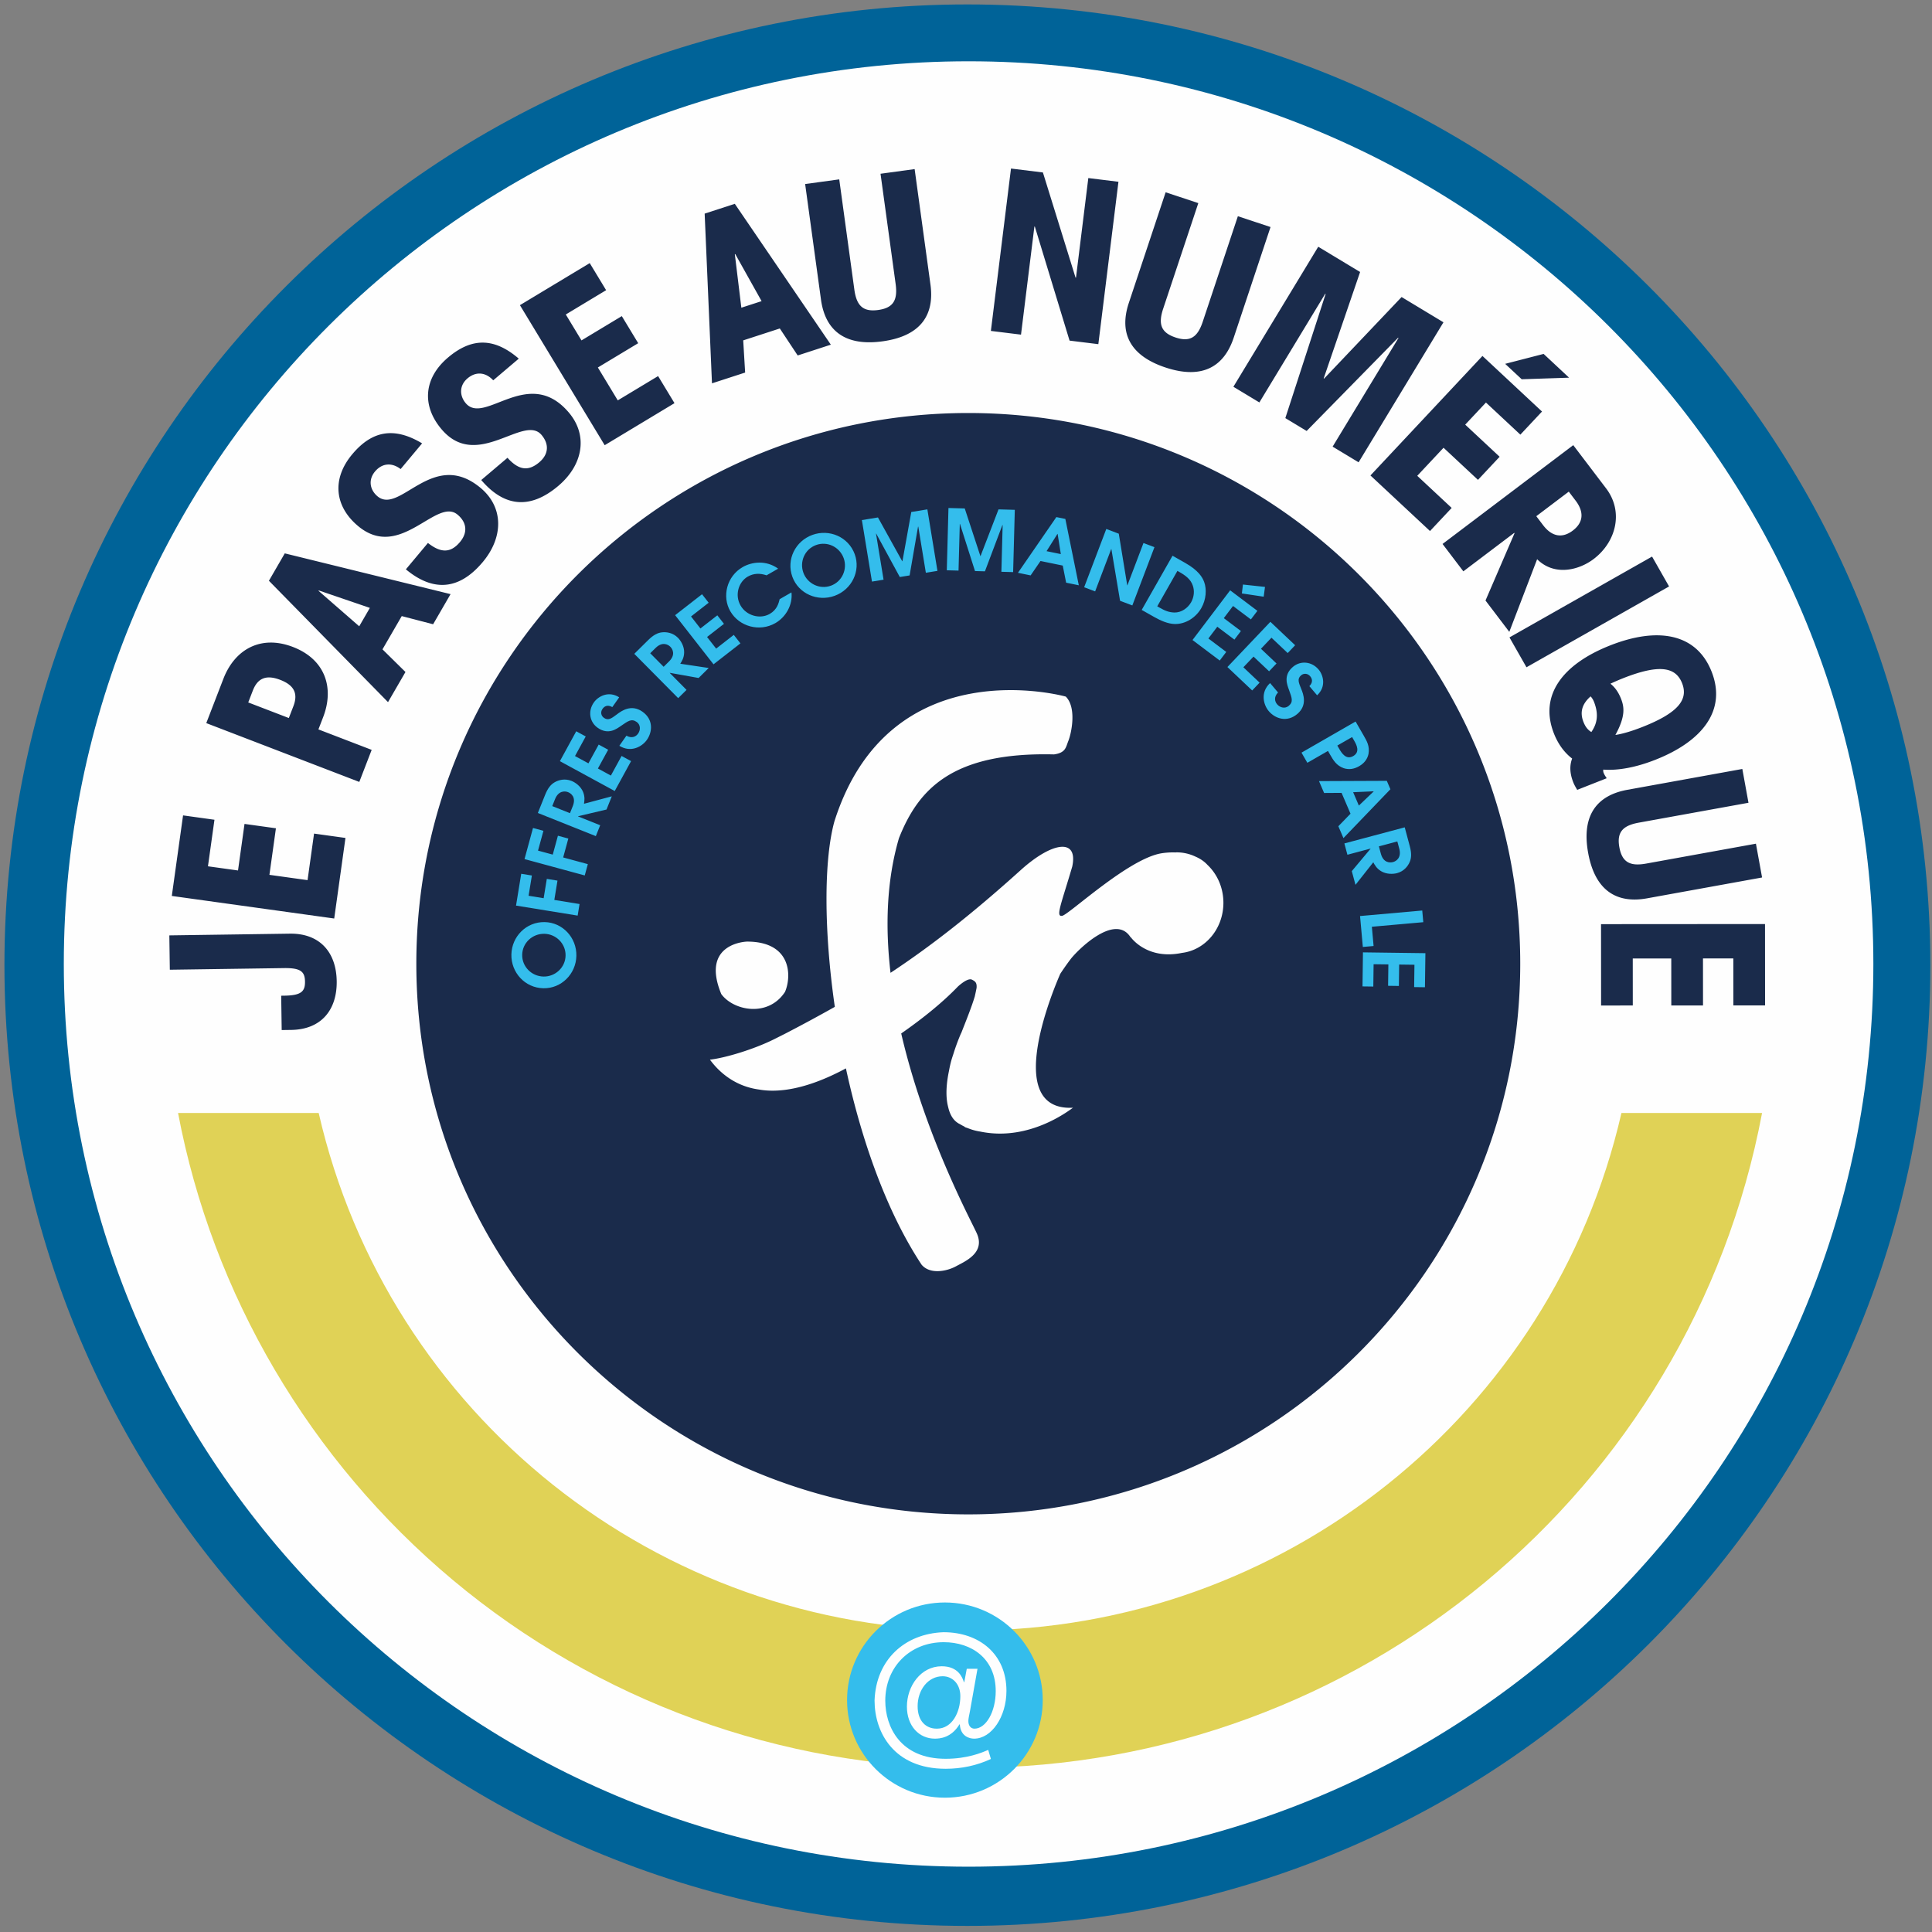
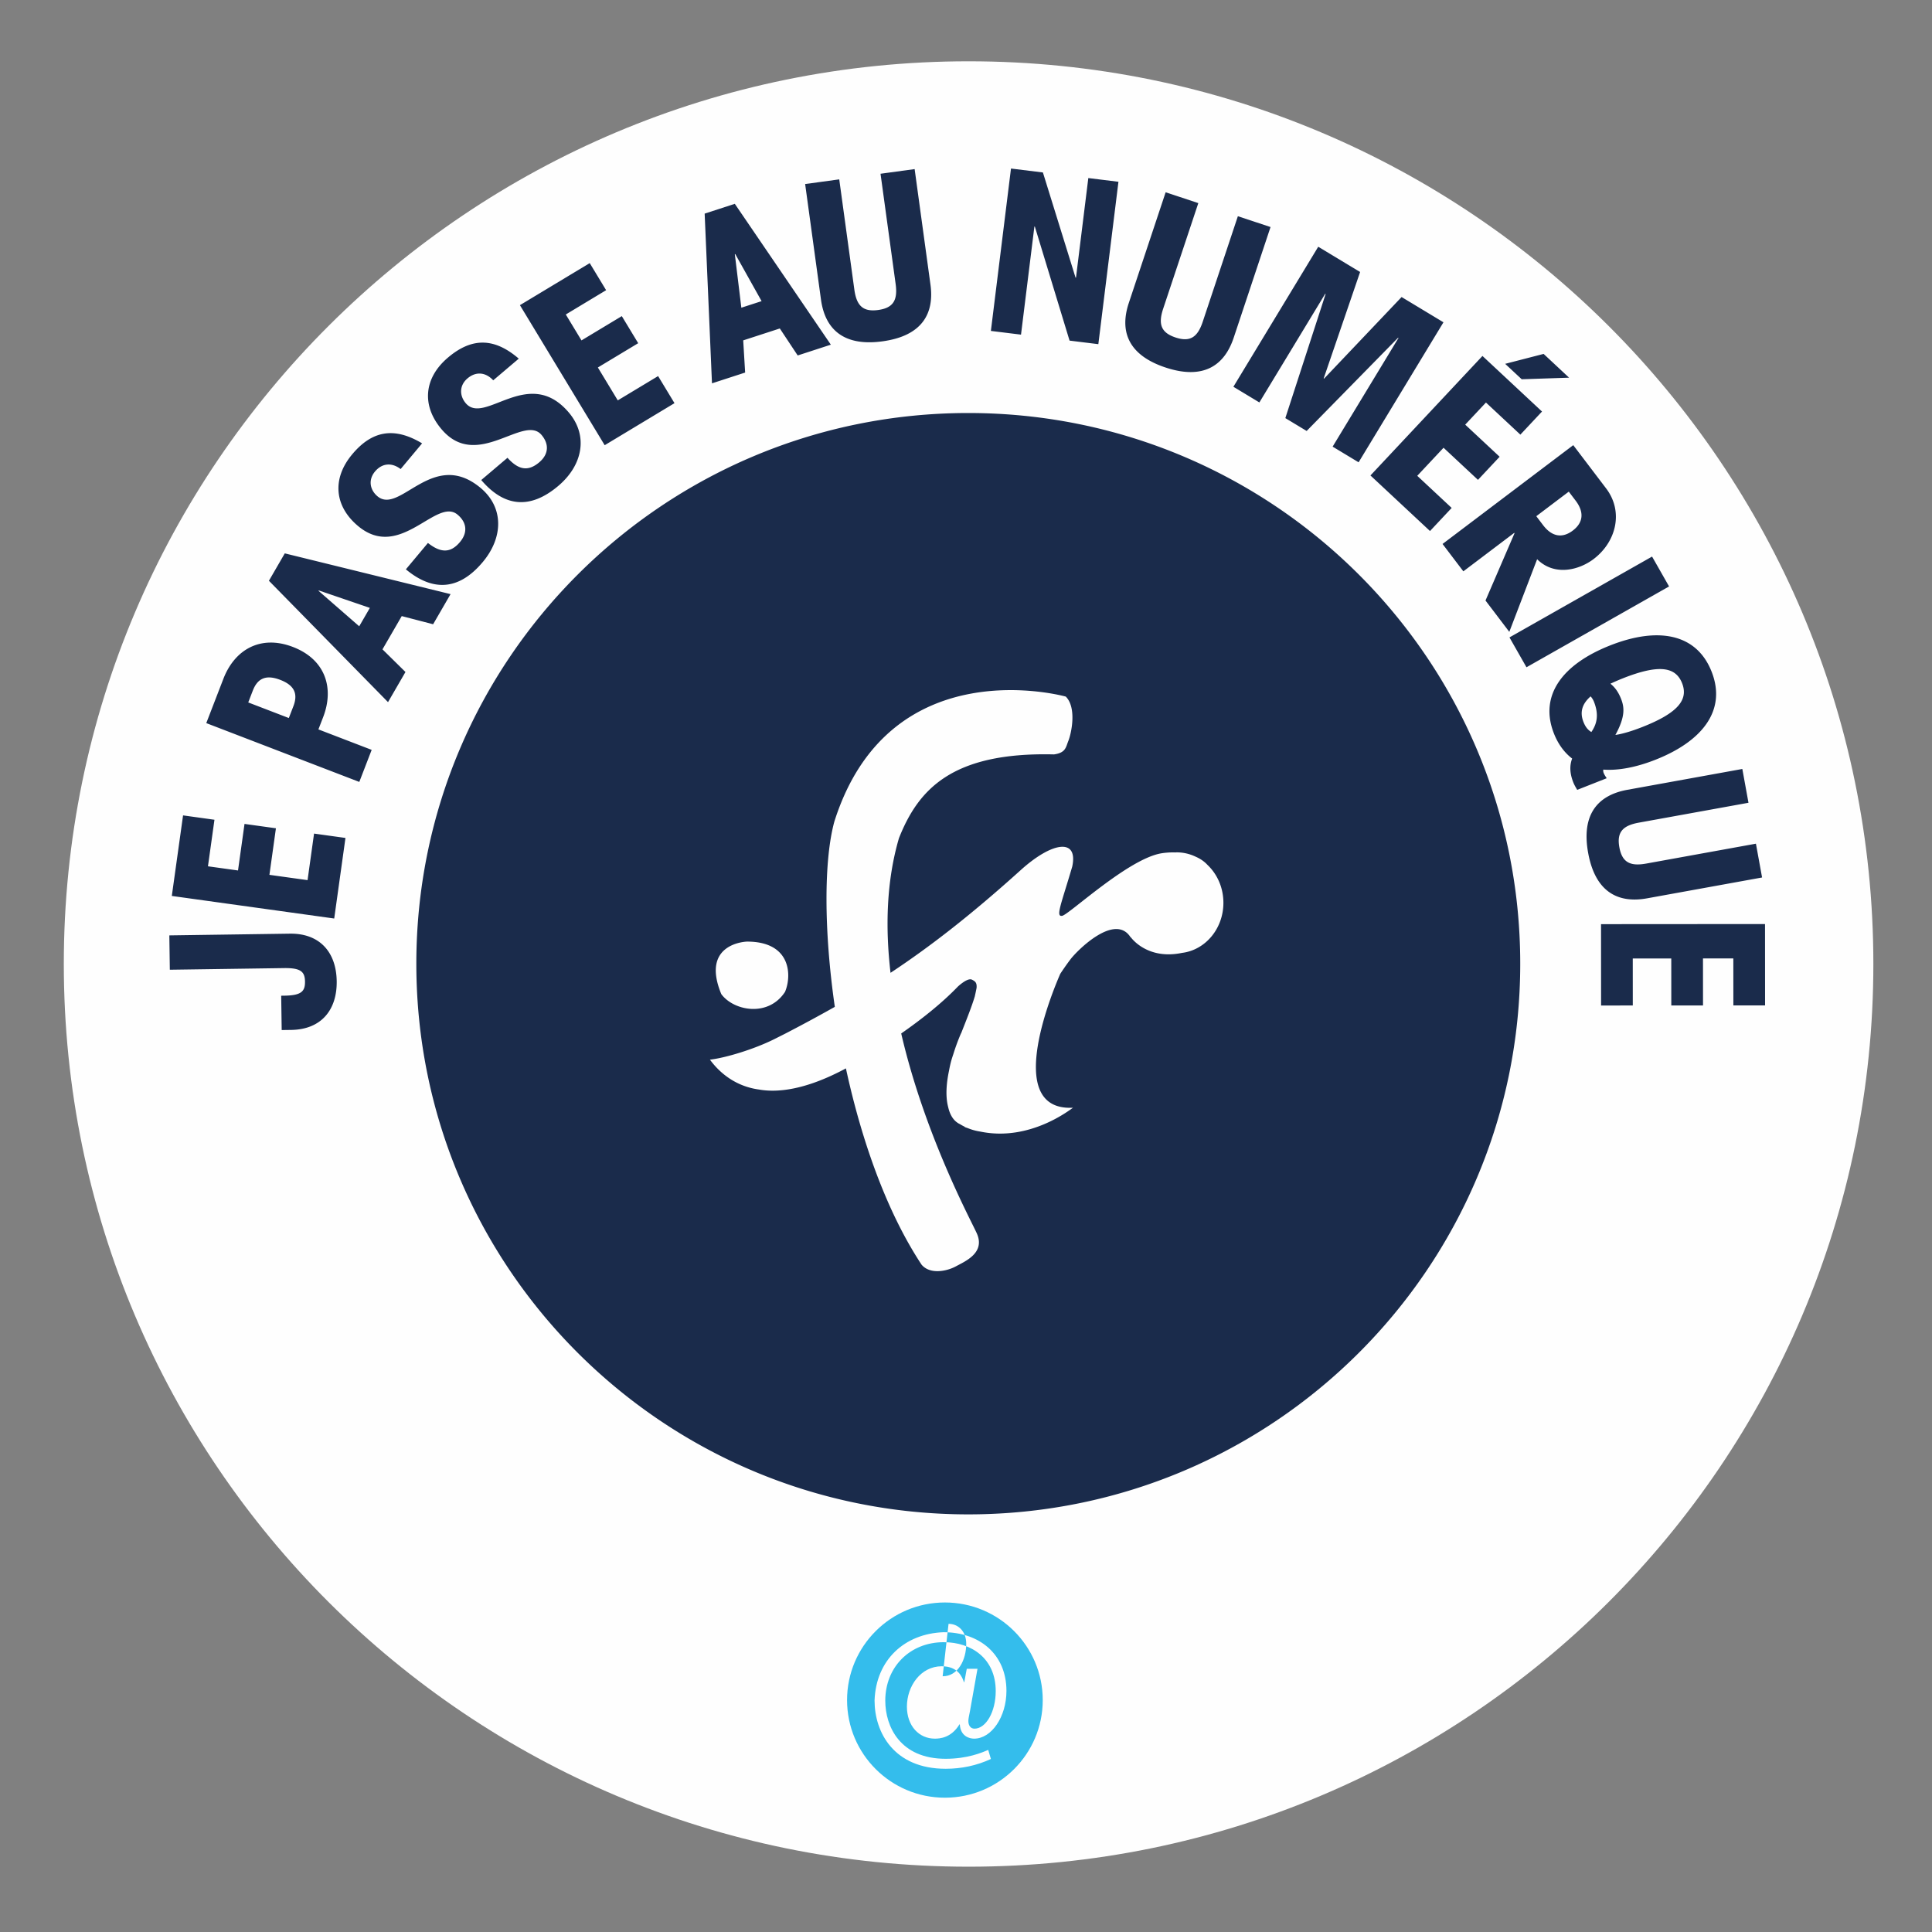
<svg xmlns="http://www.w3.org/2000/svg" width="350" height="350">
  <rect width="100%" height="100%" fill="#808080" stroke="none" />
  <g fill="none" fill-rule="evenodd">
-     <path fill="#006398" d="M349.7 174.85c0 96.123-78.104 174.046-174.446 174.046-96.349 0-174.45-77.923-174.45-174.047S78.906.803 175.255.803C271.596.803 349.7 78.725 349.7 174.85" />
    <path fill="#FEFEFE" d="M339.377 174.636c0 90.317-73.385 163.533-163.91 163.533-90.524 0-163.908-73.216-163.908-163.533S84.943 11.103 175.468 11.103c90.524 0 163.909 73.216 163.909 163.533" />
    <path fill="#1A2B4B" d="M60.998 177.741c.075 5.158-2.747 8.76-8.244 8.84l-1.723.023-.09-6.222.574-.007c3.037-.044 3.766-.75 3.74-2.551-.026-1.801-.775-2.487-3.81-2.444l-20.679.296-.089-6.222 21.826-.313c5.499-.077 8.422 3.443 8.495 8.6zM319.75 167.4l.01 14.738-5.745.005-.006-8.517-5.498.004.006 8.516-5.746.004-.005-8.516-6.975.004.005 8.515-5.745.005-.009-14.738 29.708-.02zM33.162 147.715l5.689.79-1.178 8.433 5.445.756 1.178-8.433 5.69.79-1.178 8.434 6.908.96 1.177-8.433 5.69.79-2.037 14.595-29.422-4.088 2.038-14.594zm282.478-8.41 1.114 6.125-19.865 3.6c-2.908.526-4.024 1.727-3.525 4.467.499 2.74 1.967 3.473 4.874 2.945l19.866-3.6 1.114 6.123-20.834 3.776c-5.168.936-9.367-1.05-10.673-8.22-1.306-7.17 1.925-10.502 7.094-11.439l20.835-3.776zm-5.575-17.65c2.745 6.93-1.545 12.582-10.17 15.98-3.473 1.37-6.714 1.988-9.44 1.787-.04.235-.003.44.058.592.136.344.347.655.559.969l-5.343 2.106c-.257-.427-.529-.892-.71-1.35-.708-1.789-.642-3.18-.21-4.318-1.398-1.077-2.52-2.573-3.288-4.514-2.744-6.93 1.547-12.582 10.171-15.983 8.624-3.399 15.629-2.2 18.373 4.73zm-256.994-4.45c5.82 2.236 7.533 7.37 5.468 12.717l-.856 2.216 9.649 3.708-2.242 5.807-27.721-10.654 3.097-8.022c2.065-5.349 6.785-8.01 12.605-5.773zm240.973 5.66c-.84.33-1.626.683-2.298.992.586.475 1.329 1.238 1.917 2.723.603 1.523.824 3.196-1.019 6.564 1.25-.185 2.914-.665 4.898-1.447 6.488-2.557 8.357-4.967 7.182-7.937-1.177-2.97-4.192-3.454-10.68-.896zm-5.889 3.29c-1.636 1.436-1.956 2.97-1.292 4.645.317.8.727 1.388 1.425 1.816.95-1.386 1.446-3.034.465-5.509a3.296 3.296 0 0 0-.598-.953zm-242.358-1.042-.826 2.14 7.352 2.825.826-2.14c.87-2.254.187-3.788-2.378-4.773-2.567-.987-4.104-.306-4.974 1.948zm5.794-24.866 30.032 7.385-3.16 5.458-5.683-1.48-3.49 6.026 4.164 4.102-3.161 5.459-21.576-21.987 2.874-4.963zm247.697.58 3.08 5.411-25.832 14.643-3.082-5.41 25.834-14.644zM285.01 80.643l5.949 7.83c3.221 4.243 1.819 9.719-2.268 12.81-2.65 2.002-7.082 3.146-10.226.025l-5.04 13.159-4.312-5.677 5.259-12.193-.049-.066-9.223 6.972-3.768-4.959 23.678-17.9zm-227.263 26.32-.042.072 7.37 6.423 1.929-3.332-9.257-3.162zm18.72-26.642-3.888 4.654c-1.596-1.222-3.361-1.091-4.65.45-1.26 1.508-.918 3.337.466 4.491 4.067 3.382 10.017-8.724 18.65-1.54 4.256 3.54 4.138 8.984.433 13.417-4.44 5.314-9.19 5.307-13.949 1.348l3.995-4.778c2.29 1.798 4.076 1.899 5.811-.177 1.47-1.76 1.188-3.595-.45-4.957-3.845-3.2-10.363 8.433-17.989 2.09-4.317-3.592-4.8-8.577-1.094-13.01 3.599-4.307 7.614-5.019 12.666-1.988zM284.2 89.065l-5.887 4.45 1.238 1.63c1.538 2.024 3.411 2.457 5.373.974 1.962-1.484 2.051-3.4.515-5.424l-1.24-1.63zm-15.639-24.58 10.79 10.068-3.923 4.186-6.234-5.817-3.757 4.007 6.235 5.817-3.923 4.187-6.236-5.818-4.765 5.083 6.235 5.818-3.925 4.185-10.789-10.067 20.292-21.65zm-174.582.488-4.627 3.925c-1.365-1.476-3.128-1.648-4.66-.349-1.5 1.273-1.477 3.134-.308 4.507 3.428 4.024 11.361-6.894 18.643 1.654 3.589 4.212 2.542 9.559-1.867 13.298-5.285 4.48-9.964 3.666-13.977-1.045l4.753-4.03c1.95 2.162 3.693 2.565 5.757.815 1.75-1.486 1.785-3.34.403-4.964-3.242-3.806-11.654 6.55-18.085-.999-3.641-4.274-3.265-9.269 1.145-13.007 4.284-3.634 8.362-3.651 12.823.195zM238.811 44.7l7.585 4.577-6.597 19.27.071.043 14.041-14.78 7.585 4.576-15.373 25.364-4.705-2.839 11.932-19.688-.07-.042-16.568 16.892-3.862-2.33 7.298-22.485-.07-.044-11.932 19.69-4.706-2.839L238.811 44.7zm-131.976 2.964 2.97 4.906-7.306 4.402 2.842 4.696 7.305-4.401 2.97 4.906-7.307 4.401 3.605 5.958 7.307-4.401 2.97 4.906-12.646 7.617L94.19 55.283l12.645-7.618zm26.283-10.74 17.398 25.517-6.006 1.954-3.239-4.889-6.631 2.156.35 5.83-6.008 1.953-1.326-30.745 5.462-1.776zm146.523 27.19 4.615 4.306-8.584.286-2.998-2.795 6.967-1.797zm-68.475-29.28 5.92 1.962-6.362 19.115c-.932 2.797-.41 4.35 2.237 5.227 2.647.878 3.996-.056 4.926-2.853l6.364-19.115 5.918 1.96-6.672 20.048c-1.656 4.973-5.414 7.697-12.347 5.4-6.931-2.297-8.312-6.723-6.656-11.695l6.672-20.048zm-28.016-4.302 5.783.712 5.911 19.045.081.01 2.234-18.041 5.458.673-3.642 29.417-5.214-.642-6.29-20.659-.081-.01-2.425 19.585-5.457-.672 3.642-29.418zm-17.455.1 2.868 20.928c.712 5.191-1.459 9.289-8.695 10.276-7.235.988-10.43-2.379-11.141-7.57l-2.868-20.926 6.178-.844 2.734 19.955c.401 2.919 1.555 4.084 4.319 3.707 2.764-.377 3.562-1.809 3.161-4.728l-2.736-19.954 6.18-.843zM133.2 46.028l-.078.026 1.18 9.69 3.668-1.19-4.77-8.526zm142.205 128.555c0 55.097-44.768 99.761-99.99 99.761-55.224 0-99.992-44.664-99.992-99.76 0-55.098 44.768-99.762 99.992-99.762 55.222 0 99.99 44.664 99.99 99.761" />
-     <path fill="#34BDEC" d="M98.683 167.046c3.24.066 5.8 2.813 5.733 6.113-.067 3.297-2.737 5.94-5.979 5.873-3.348-.067-5.861-2.86-5.794-6.113.066-3.253 2.691-5.942 6.04-5.873zm148.23 5.483 11.312.148-.082 6.17-1.956-.027.053-4.046-2.767-.036-.052 3.875-1.955-.027.05-3.873-2.675-.035-.053 4.044-1.957-.026.081-6.167zm-148.29-3.363c-2.17-.044-3.98 1.64-4.024 3.793-.043 2.151 1.695 3.907 3.866 3.951 2.096.043 3.95-1.609 3.994-3.791.045-2.186-1.74-3.91-3.836-3.953zm159.03-4.218.19 2.115-9.317.827.313 3.488-1.948.174-.505-5.603 11.267-1zm-163.228-6.656 1.931.314-.599 3.669 2.73.443.573-3.5 1.932.313-.572 3.5 4.571.743-.342 2.095-11.166-1.813.942-5.764zm160.055-8.413.911 3.4c.342 1.272.317 2.129-.016 2.89-.334.763-1.04 1.674-2.295 2.009-.723.192-1.934.226-2.9-.367-.797-.492-1.113-1.083-1.396-1.6l-3.226 4.083-.667-2.484 3.394-4.05-.008-.03-4.18 1.115-.55-2.05 10.933-2.916zm-157.92.118 1.887.512-.98 3.587 2.67.724.934-3.42 1.887.51-.934 3.424 4.467 1.213-.559 2.048-10.911-2.965 1.538-5.633zm156.579 2.438-3.34.89.354 1.318c.454 1.69 1.638 1.68 2.214 1.526.606-.16 1.554-.815 1.125-2.417l-.353-1.317zm-1.906-10.981.653 1.524-8.511 8.852-.92-2.149 2.202-2.27-1.618-3.776-3.167.021-.922-2.15 12.283-.052zm-147.696.016c.697.277 1.686.973 2.104 2.024.342.87.242 1.531.156 2.115l5.035-1.346-.957 2.39-5.149 1.215-.012.03 4.018 1.603-.79 1.97-10.505-4.192 1.31-3.265c.49-1.224 1.023-1.895 1.748-2.306.725-.413 1.836-.72 3.042-.238zm-2.985 3.297-.508 1.266 3.208 1.28.509-1.265c.652-1.627-.303-2.323-.857-2.544-.583-.233-1.735-.275-2.352 1.263zm148.285-1.415-3.703.165 1.037 2.421 2.678-2.557-.012-.03zm-144.446-10.874 1.72.935-1.942 3.551 2.43 1.322 1.859-3.4 1.719.935-1.86 3.4 2.349 1.28 1.942-3.552 1.718.934-2.96 5.417-9.935-5.408 2.96-5.414zm141.186-1.767 1.441 2.499c.613 1.06 1.139 1.973.9 3.364-.21.98-.795 1.709-1.709 2.235-.913.523-1.84.663-2.793.353-1.325-.49-1.851-1.404-2.463-2.465l-.38-.658-3.735 2.147-1.061-1.839 9.8-5.636zm-.634 2.815-2.675 1.538.341.59c.457.794 1.254 2.053 2.539 1.314 1.285-.74.61-2.032.175-2.783l-.38-.66zm-132.769-7.203-1.248 1.774c-.879-.5-1.449-.142-1.779.327-.383.546-.29 1.236.261 1.62.76.532 1.34.124 2.234-.544l.152-.114c.794-.599 2.568-1.873 4.584-.464 2.001 1.401 1.846 3.64.811 5.112-.847 1.204-2.878 2.395-4.99 1.069l1.285-1.827c.988.56 1.738.156 2.112-.376.482-.685.448-1.618-.253-2.109-.951-.665-1.563-.166-2.822.695-.784.53-2.283 1.733-4.234.367-1.478-1.034-1.821-3.015-.705-4.6.766-1.091 2.64-2.165 4.592-.93zm126.704-5.03c.862 1.019 1.422 3.1-.272 4.667l-1.403-1.658c.712-.719.51-1.36.139-1.798-.432-.51-1.124-.594-1.64-.162-.746.63-.43 1.335.03 2.469.377.918 1.16 2.955-.721 4.538-1.87 1.573-4 .852-5.163-.52-.951-1.125-1.587-3.388.239-5.085l1.442 1.704c-.795.81-.595 1.637-.175 2.133.542.64 1.455.845 2.109.293.889-.747.561-1.464.048-2.897-.314-.891-1.097-2.644.726-4.178 1.379-1.16 3.388-.987 4.64.494zm-116.056-5.748c.526.532 1.156 1.563 1.118 2.695-.034.935-.39 1.501-.702 2.002l5.154.771-1.832 1.81-5.207-.933-.022.021 3.043 3.07-1.513 1.493-7.954-8.027 2.505-2.475c.938-.926 1.695-1.33 2.525-1.42.829-.089 1.97.072 2.885.993zm107.32-2.896 4.486 4.242-1.347 1.417-2.942-2.781-1.903 2.002 2.818 2.666-1.346 1.416-2.818-2.664-1.84 1.936 2.94 2.783-1.345 1.417-4.487-4.243 7.784-8.191zm-111.376 4.733-.972.96 2.43 2.452.971-.959c1.248-1.233.651-2.253.232-2.677-.44-.443-1.48-.941-2.66.224zm8.414-9.731 1.203 1.54-3.196 2.488 1.7 2.177 3.063-2.383 1.204 1.541-3.064 2.383 1.646 2.105 3.196-2.488 1.204 1.54-4.875 3.794-6.956-8.903 4.875-3.794zm95.675-.708 4.934 3.716-1.18 1.556-3.235-2.436-1.67 2.203 3.1 2.333-1.18 1.558-3.1-2.334-1.612 2.129 3.236 2.437-1.18 1.557-4.934-3.716 6.82-9.003zm-81.886-3.923-2.1 1.205c-1.179-.396-2.31-.397-3.413.236-1.616.929-2.42 3.29-1.29 5.248 1.06 1.835 3.515 2.519 5.28 1.506 1.332-.766 1.617-1.95 1.794-2.668l2.14-1.228c.257 2.245-1.005 4.465-2.917 5.564-2.881 1.655-6.562.619-8.157-2.143-1.558-2.696-.64-6.354 2.24-8.009 1.656-.95 4.231-1.304 6.423.289zm71.446-2.344 2.27 1.285c2.459 1.392 3.156 2.646 3.458 3.465.493 1.332.365 3.189-.51 4.728-1.005 1.765-2.904 2.935-4.807 2.891-1.207-.015-2.565-.61-3.686-1.245l-2.311-1.306 5.586-9.818zm.885 2.745-3.653 6.421.39.223c1 .566 1.687.866 2.705.898 1.287.029 2.443-.809 3.04-1.857.543-.955.638-2.093.305-3.018-.377-1.127-1.274-1.81-2.435-2.468l-.352-.199zm-12.887-7.592 2.265.854 1.53 9.353.029.01 2.914-7.673 1.99.75-4.009 10.557-2.221-.839-1.574-9.369-.029-.012-2.914 7.676-1.99-.751 4.01-10.556zm-45.57 4.573c1.108 3.037-.538 6.409-3.647 7.537-3.11 1.127-6.542-.404-7.65-3.442-1.144-3.138.563-6.484 3.628-7.594 3.065-1.112 6.526.36 7.67 3.499zm70.325 5.492 3.997.43-.234 1.774-3.954-.59.191-1.614zm-77.326-7.156c-2.028.734-3.043 2.985-2.301 5.02.715 1.963 2.928 3.092 4.986 2.346 2.057-.746 3.028-3.028 2.313-4.992-.743-2.036-2.969-3.11-4.998-2.374zm43.528-5.063 1.627.333 2.44 12.022-2.296-.471-.615-3.1-4.029-.827-1.79 2.607-2.295-.471 6.958-10.093zm-23.37-1.4 1.827 11.144-2.1.343-1.37-8.356-.046.007-1.526 8.83-1.776.292-4.283-7.88-.03.005 1.37 8.356-2.1.345-1.827-11.143 2.911-.477 4.402 7.937.032-.005 1.604-8.92 2.912-.477zm3.823-.245 2.95.08 2.83 8.623.031.002 3.257-8.456 2.95.081-.303 11.283-2.128-.059.228-8.462-.046-.001-3.163 8.38-1.8-.049-2.723-8.541-.032-.002-.227 8.461-2.127-.058.303-11.282zm19.745 4.69-1.975 3.129 2.585.53-.58-3.653-.03-.006z" />
    <path fill="#FEFEFE" d="M214.144 172.623c-6.11 1.272-9.022-2.472-9.269-2.807l-.067-.027c-2.834-4.452-9.668 2.387-10.884 4.005-.205.268-.91 1.206-1.847 2.62-.667 1.543-10.917 24.941 2.315 24.262-.32.16-7.71 6.214-16.805 4.32a9.812 9.812 0 0 1-2.278-.63c-.181-.062-.36-.12-.543-.188l.027-.043c-.307-.15-.61-.31-.91-.498l-.012-.005c-.077-.039-.151-.073-.222-.114l-.077-.044-.025-.022c-.953-.6-1.499-1.66-1.78-2.91-.516-1.963-.31-4.348.153-6.555.15-.83.32-1.522.449-1.968.1-.34.218-.703.346-1.083.68-2.188 1.388-3.745 1.388-3.745l.022-.016c.91-2.316 1.9-4.762 2.484-6.721l-.004-.003c.034-.163.18-.78.315-1.503.06-.916-.22-1.16-.841-1.473-.674-.336-1.968.726-2.53 1.23-3.001 3.125-6.775 6.073-10.286 8.517 4.296 18.553 12.776 34.108 13.718 36.264 1.517 3.49-2.128 5.01-3.801 5.918-1.67.911-4.708 1.519-6.229-.3-6.389-9.676-10.905-22.643-13.705-35.556-7.532 4.053-12.636 4.386-15.74 3.831-4.129-.56-7.04-2.893-8.892-5.41 2.916-.34 8.053-1.924 11.61-3.696l2.013-1.012a288.523 288.523 0 0 0 8.998-4.86c-2.018-13.985-1.975-26.712-.076-33.59 10.023-31.57 41.918-22.616 41.918-22.616 1.976 1.975 1.063 6.526.459 8.043-.459 1.138-.459 2.126-2.585 2.43-18.528-.454-24.604 6.374-28.098 15.177-2.275 7.778-2.482 16.174-1.526 24.393 7.114-4.704 14.53-10.44 23.6-18.624 5.651-5.098 10.447-5.878 9.316-.61-2.025 6.883-3.038 9.11-1.825 8.907 1.216-.202 12.023-10.386 18.026-11.333.79-.124 1.632-.178 2.473-.15.086-.005.172-.015.263-.015a7.9 7.9 0 0 1 3.388.77c.835.358 1.579.849 2.17 1.494 1.771 1.676 2.893 4.128 2.893 6.874 0 4.692-3.274 8.554-7.487 9.072m-78.814-2.044c8.098 0 8.098 6.274 6.884 9.107-3.038 4.654-9.314 3.44-11.544.404-3.85-9.308 4.66-9.511 4.66-9.511" />
-     <path fill="#E0D256" d="M293.74 201.626c-12.508 54.536-61.282 93.67-117.829 93.752h-.178c-56.642 0-105.476-39.114-118.001-93.752H32.257c6.213 32.889 23.87 62.918 49.751 84.584 26.239 21.964 59.516 34.053 93.73 34.053h.21c70.102-.1 130.302-49.975 143.268-118.637H293.74z" />
    <path fill="#34BDEC" d="M188.902 307.988c0 9.767-7.935 17.683-17.724 17.683-9.789 0-17.724-7.916-17.724-17.683 0-9.766 7.935-17.683 17.724-17.683 9.789 0 17.724 7.917 17.724 17.683" />
-     <path fill="#FEFEFE" d="M170.77 303.668c-2.655 0-4.533 2.487-4.533 5.427 0 2.712 1.522 4.069 3.464 4.069h.032c2.753 0 4.241-2.972 4.241-5.879 0-2.23-1.424-3.617-3.204-3.617zm6.313-1.357-1.36 7.655c-.162.807-.292 1.421-.292 1.713v.16c0 .71.39 1.325 1.101 1.325 2.072 0 3.853-3.036 3.853-6.816 0-5.877-4.371-8.85-9.42-8.85-6.12 0-10.588 4.49-10.588 10.595 0 4.65 2.656 10.529 10.943 10.529 3.885 0 6.54-1.098 7.705-1.615l.485 1.648c-2.557 1.195-5.34 1.775-8.19 1.775-9.356 0-12.885-6.557-12.885-12.37.26-7.364 5.44-12.111 12.497-12.37 6.475 0 11.395 3.972 11.395 10.626 0 4.684-2.687 8.656-5.86 8.656-.842 0-2.46-.42-2.59-2.584h-.064c-1.49 2.455-3.562 2.584-4.467 2.584-2.817 0-5.051-2.26-5.051-5.813 0-3.682 2.493-7.3 6.313-7.3 3.01 0 3.755 2.067 4.014 2.875h.065l.453-2.423h1.943z" />
+     <path fill="#FEFEFE" d="M170.77 303.668h.032c2.753 0 4.241-2.972 4.241-5.879 0-2.23-1.424-3.617-3.204-3.617zm6.313-1.357-1.36 7.655c-.162.807-.292 1.421-.292 1.713v.16c0 .71.39 1.325 1.101 1.325 2.072 0 3.853-3.036 3.853-6.816 0-5.877-4.371-8.85-9.42-8.85-6.12 0-10.588 4.49-10.588 10.595 0 4.65 2.656 10.529 10.943 10.529 3.885 0 6.54-1.098 7.705-1.615l.485 1.648c-2.557 1.195-5.34 1.775-8.19 1.775-9.356 0-12.885-6.557-12.885-12.37.26-7.364 5.44-12.111 12.497-12.37 6.475 0 11.395 3.972 11.395 10.626 0 4.684-2.687 8.656-5.86 8.656-.842 0-2.46-.42-2.59-2.584h-.064c-1.49 2.455-3.562 2.584-4.467 2.584-2.817 0-5.051-2.26-5.051-5.813 0-3.682 2.493-7.3 6.313-7.3 3.01 0 3.755 2.067 4.014 2.875h.065l.453-2.423h1.943z" />
  </g>
</svg>